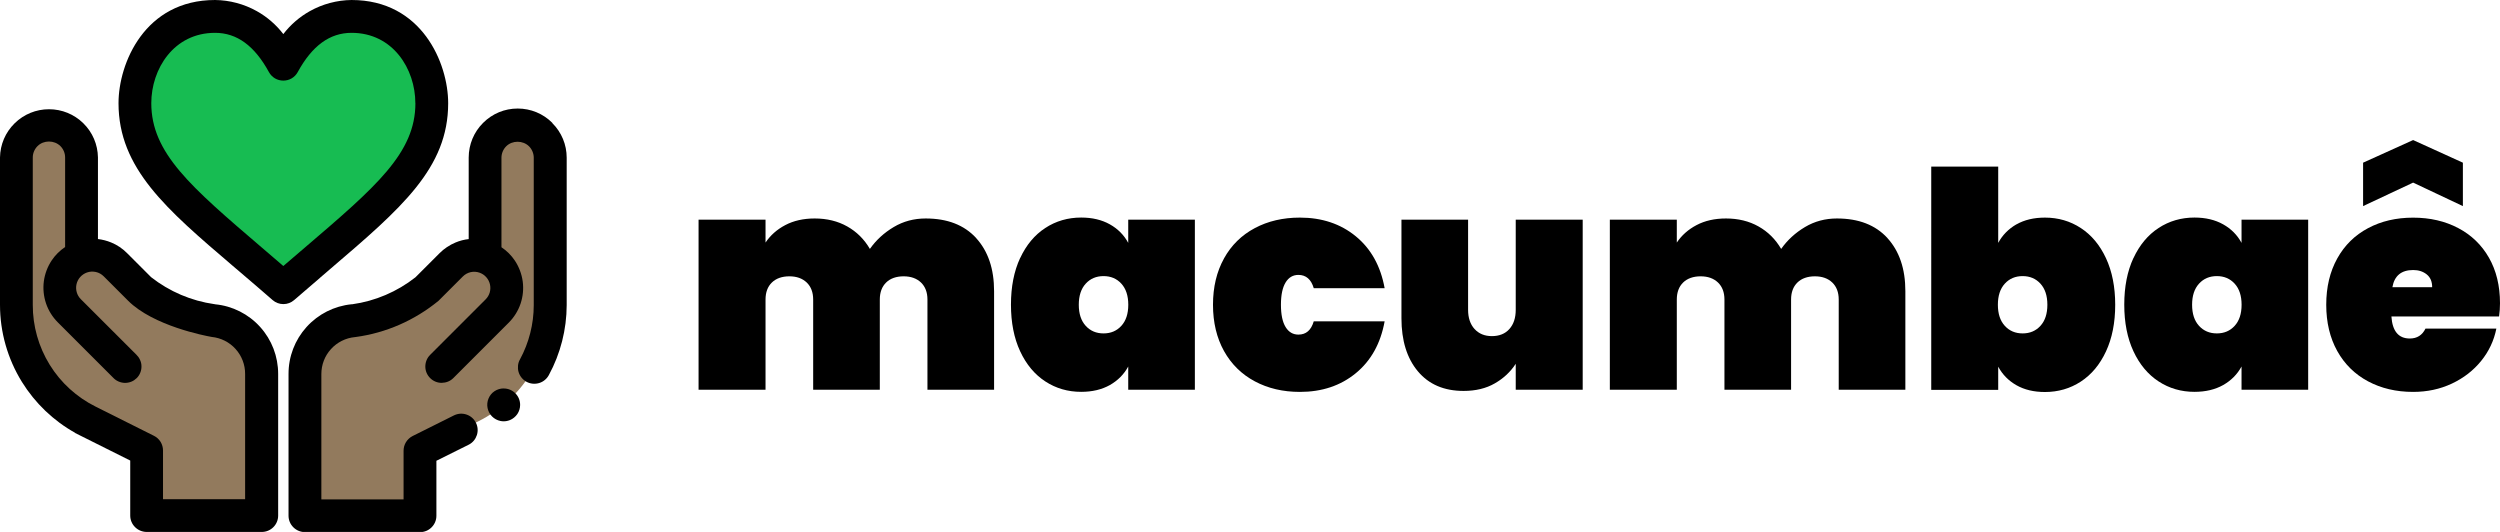
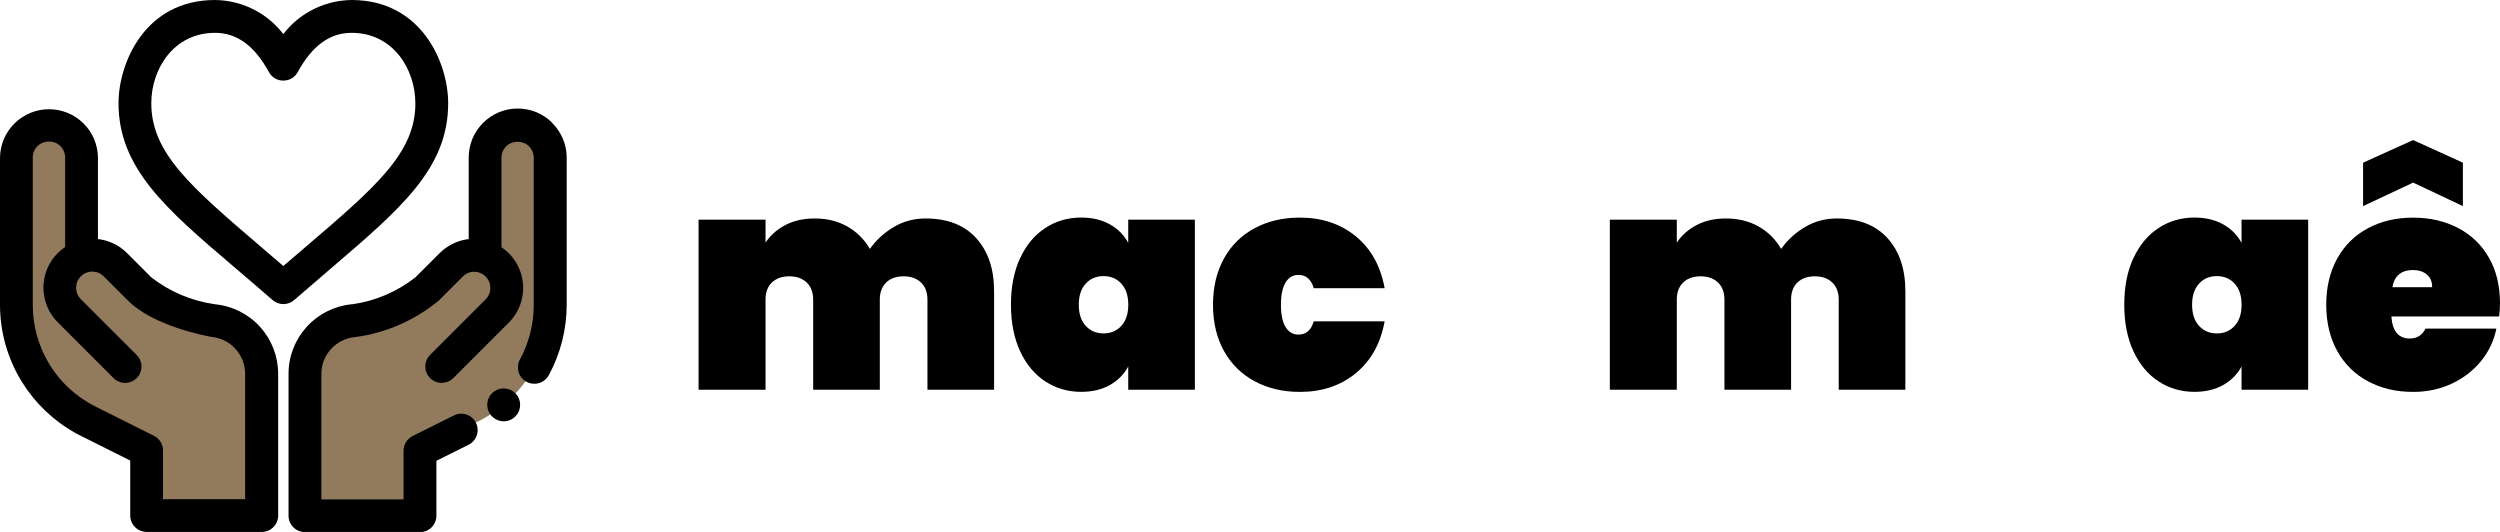
<svg xmlns="http://www.w3.org/2000/svg" id="Camada_2" data-name="Camada 2" viewBox="0 0 460.7 98.03">
  <defs>
    <style>
      .cls-1 {
        fill: #17bc52;
      }

      .cls-2 {
        fill: #927a5d;
      }
    </style>
  </defs>
  <g id="Grupo_59" data-name="Grupo 59">
    <g>
      <g>
        <path class="cls-2" d="M89.41,47.35v-18.33c0-1.59.63-3.12,1.76-4.24,1.13-1.12,2.65-1.76,4.24-1.76s3.12.63,4.24,1.76c1.13,1.13,1.76,2.65,1.76,4.24v27.16c0,4.46-1.24,8.82-3.58,12.61-2.34,3.79-5.69,6.85-9.68,8.85l-10.73,5.36v12h-21.2v-26.11c0-2.45.91-4.81,2.55-6.63,1.64-1.82,3.9-2.96,6.34-3.2.02,0,9.17-1.41,13.57-5.81l4.49-4.49c.8-.8,1.81-1.36,2.92-1.61,1.1-.25,2.26-.18,3.33.19" />
-         <path class="cls-1" d="M64.8,3.02c10.96,0,14.77,10.09,14.77,16,0,12-9.86,18.81-27.36,33.99-17.5-15.18-27.36-22-27.36-33.99,0-5.91,3.82-16,14.77-16,6.72,0,10.45,4.91,12.59,8.82,2.14-3.91,5.86-8.82,12.59-8.82Z" />
        <path class="cls-2" d="M15.02,47.35c1.07-.38,2.22-.44,3.33-.19s2.12.81,2.92,1.61l4.49,4.49c4.32,4.32,13.55,5.8,13.57,5.81,2.44.24,4.7,1.39,6.34,3.2,1.64,1.82,2.55,4.18,2.55,6.63v26.11h-21.2v-12l-10.73-5.37c-3.99-1.99-7.34-5.06-9.68-8.85s-3.58-8.16-3.58-12.61v-27.16c0-1.59.63-3.12,1.76-4.24,1.13-1.12,2.65-1.76,4.24-1.76s3.12.63,4.24,1.76c1.13,1.13,1.76,2.65,1.76,4.24v18.33Z" />
        <g>
          <path d="M58.97,51.19l1.92-1.65c13.07-11.17,21.7-18.55,21.7-30.52,0-7.35-4.83-19.02-17.81-19.02-2.68.03-5.34.74-7.68,2.05-1.9,1.06-3.57,2.51-4.89,4.23-1.32-1.72-2.99-3.17-4.89-4.23-2.34-1.31-5-2.02-7.69-2.05-12.96,0-17.79,11.67-17.79,19.02,0,12,8.82,19.53,21.04,29.96l2.1,1.79c1.68,1.44,3.42,2.92,5.26,4.53.55.48,1.25.74,1.98.74s1.43-.26,1.98-.74c1.67-1.44,3.25-2.8,4.78-4.11ZM76.55,19.02c0,9.18-7.24,15.38-20.45,26.67-1.26,1.08-2.55,2.18-3.89,3.33-1.36-1.17-2.66-2.29-3.94-3.38-13.15-11.25-20.39-17.44-20.39-26.62,0-6.29,4.12-12.97,11.75-12.97,4.02,0,7.27,2.37,9.93,7.24.26.47.64.87,1.11,1.15.93.55,2.15.55,3.08,0,.47-.28.85-.67,1.11-1.15,2.66-4.87,5.91-7.24,9.93-7.24,7.63,0,11.75,6.68,11.75,12.97Z" />
          <path d="M39.66,56.07l-.14-.02c-4.26-.6-8.29-2.32-11.67-4.97l-4.44-4.44c-.84-.85-1.83-1.51-2.93-1.96-.78-.32-1.6-.53-2.43-.63v-15.04c-.04-2.38-.99-4.62-2.69-6.29-1.7-1.67-3.95-2.59-6.33-2.59s-4.63.92-6.33,2.59S.04,26.62,0,29.02v27.16c0,5.02,1.4,9.93,4.04,14.2,2.43,3.92,5.8,7.15,9.82,9.39l-.02.02,10.16,5.08v10.13c0,.81.31,1.56.89,2.14.57.57,1.33.88,2.14.89h21.2c.81,0,1.57-.31,2.14-.88.57-.57.89-1.33.89-2.14v-26.1c0-3.21-1.17-6.28-3.32-8.66-2.15-2.38-5.09-3.86-8.26-4.17ZM29.59,81.42c-.3-.48-.72-.86-1.22-1.11l-10.73-5.37c-3.49-1.73-6.43-4.4-8.48-7.72-2.05-3.32-3.13-7.13-3.12-11.04v-27.16c0-.79.32-1.54.88-2.1,1.12-1.12,3.08-1.12,4.21,0,.56.56.87,1.31.87,2.1v16.5c-.98.66-1.83,1.5-2.48,2.48-.76,1.14-1.26,2.47-1.44,3.83-.18,1.36-.04,2.77.4,4.08.44,1.3,1.19,2.51,2.16,3.48l10.22,10.22c.28.3.61.53.98.69s.77.25,1.17.26c.41,0,.8-.07,1.18-.22.38-.15.71-.38,1-.66s.51-.62.66-1c.15-.38.23-.77.22-1.18,0-.41-.09-.8-.26-1.17-.16-.37-.4-.7-.67-.96l-10.25-10.24c-.35-.35-.62-.8-.75-1.28-.14-.48-.15-1-.04-1.48.11-.49.35-.95.68-1.32.33-.37.76-.66,1.23-.83.53-.19,1.1-.22,1.65-.1.55.12,1.05.4,1.45.8l4.49,4.49c4.65,4.65,14.24,6.47,15.25,6.65l.16.03c1.69.17,3.26.95,4.4,2.22,1.14,1.26,1.77,2.9,1.76,4.6v23.08h-15.13v-8.98c0-.56-.16-1.11-.45-1.59Z" />
          <path d="M92.81,71.58h0c-.6,0-1.18.18-1.68.51-.5.33-.88.8-1.11,1.36-.23.55-.29,1.16-.17,1.75.12.59.4,1.13.83,1.55.42.42.96.71,1.55.83.2.04.4.06.59.06.39,0,.79-.08,1.16-.23.55-.23,1.02-.62,1.36-1.11.33-.5.51-1.08.51-1.68,0-.81-.31-1.57-.88-2.14-.57-.57-1.33-.89-2.14-.89Z" />
          <path d="M101.78,22.64c-1.7-1.7-3.97-2.64-6.38-2.64h0c-2.41,0-4.67.94-6.38,2.65s-2.64,3.97-2.65,6.38v15.03c-.83.09-1.65.3-2.43.63-1.1.46-2.09,1.12-2.93,1.96l-4.45,4.45c-3.38,2.66-7.42,4.38-11.65,4.97h-.13c-3.19.32-6.14,1.81-8.29,4.19-2.15,2.38-3.33,5.46-3.32,8.66v26.11c0,.81.31,1.56.89,2.14.57.57,1.33.88,2.14.89h21.2c.81,0,1.56-.31,2.13-.88.57-.57.89-1.33.89-2.14v-10.13l6.01-2.99c.7-.37,1.21-1,1.45-1.75.24-.75.18-1.56-.18-2.27-.35-.71-.96-1.24-1.71-1.5-.75-.26-1.55-.22-2.3.13l-7.65,3.82c-.5.25-.92.64-1.22,1.12s-.45,1.03-.45,1.59v8.97h-15.15v-23.1c0-1.71.62-3.34,1.77-4.6,1.14-1.26,2.71-2.05,4.41-2.21l.17-.02c5.56-.76,10.8-3.04,15.23-6.66l4.49-4.49c.4-.4.89-.67,1.44-.8.55-.12,1.12-.09,1.65.1.47.17.9.45,1.23.83.33.37.57.83.68,1.32.11.49.1,1-.04,1.49-.14.48-.4.92-.76,1.28l-10.25,10.25c-.56.57-.86,1.33-.86,2.13s.32,1.55.89,2.12c.57.57,1.32.88,2.12.88.84-.02,1.56-.3,2.14-.87l10.24-10.24c.97-.97,1.72-2.18,2.16-3.48.44-1.3.58-2.71.4-4.08-.18-1.37-.68-2.69-1.44-3.84-.65-.98-1.5-1.83-2.48-2.48v-16.5c0-.78.32-1.55.87-2.1,1.12-1.12,3.08-1.12,4.21,0,.55.55.87,1.32.87,2.1v27.16c0,3.49-.88,6.95-2.54,10.01-.2.35-.32.73-.36,1.13-.04.4-.01.8.1,1.18.11.38.3.74.55,1.05.25.31.56.57.91.76.35.19.73.31,1.14.35.4.04.8,0,1.18-.11.39-.12.74-.3,1.05-.56.31-.25.56-.56.75-.91,2.15-3.95,3.28-8.41,3.29-12.9v-27.16c0-2.41-.94-4.67-2.65-6.38Z" />
        </g>
      </g>
      <g>
        <path d="M179.88,43.87c2.2,2.41,3.31,5.67,3.31,9.78v18.17h-12.28v-16.62c0-1.33-.4-2.38-1.19-3.14-.8-.76-1.86-1.14-3.2-1.14s-2.45.38-3.22,1.14c-.78.76-1.17,1.81-1.17,3.14v16.62h-12.28v-16.62c0-1.33-.4-2.38-1.19-3.14-.8-.76-1.86-1.14-3.2-1.14s-2.44.38-3.22,1.14c-.78.76-1.17,1.81-1.17,3.14v16.62h-12.34v-31.34h12.34v4.22c.89-1.33,2.1-2.41,3.64-3.22,1.54-.81,3.34-1.22,5.42-1.22,2.26,0,4.26.49,6,1.47,1.74.98,3.13,2.36,4.17,4.14,1.15-1.63,2.61-2.97,4.39-4.03,1.78-1.06,3.74-1.58,5.89-1.58,4,0,7.1,1.2,9.31,3.61Z" />
        <path d="M187.99,47.57c1.13-2.43,2.68-4.28,4.64-5.56s4.17-1.92,6.61-1.92c2.04,0,3.8.42,5.28,1.25,1.48.83,2.61,1.97,3.39,3.42v-4.28h12.28v31.34h-12.28v-4.28c-.78,1.44-1.91,2.58-3.39,3.42-1.48.83-3.24,1.25-5.28,1.25-2.45,0-4.65-.64-6.61-1.92s-3.51-3.13-4.64-5.56c-1.13-2.43-1.69-5.29-1.69-8.59s.56-6.16,1.69-8.59ZM206.64,52.27c-.85-.93-1.95-1.39-3.28-1.39s-2.43.46-3.28,1.39c-.85.93-1.28,2.22-1.28,3.89s.43,2.96,1.28,3.89c.85.93,1.94,1.39,3.28,1.39s2.43-.46,3.28-1.39c.85-.93,1.28-2.22,1.28-3.89s-.43-2.96-1.28-3.89Z" />
        <path d="M225.56,47.62c1.35-2.43,3.24-4.29,5.67-5.58,2.43-1.3,5.2-1.94,8.31-1.94,4.07,0,7.51,1.15,10.31,3.45,2.8,2.3,4.57,5.48,5.31,9.56h-13.06c-.48-1.63-1.43-2.45-2.83-2.45-1,0-1.79.46-2.36,1.39-.57.93-.86,2.3-.86,4.11s.29,3.19.86,4.11c.57.93,1.36,1.39,2.36,1.39,1.41,0,2.35-.81,2.83-2.45h13.06c-.74,4.08-2.51,7.26-5.31,9.56-2.8,2.3-6.23,3.45-10.31,3.45-3.11,0-5.88-.65-8.31-1.95-2.43-1.3-4.32-3.16-5.67-5.58-1.35-2.43-2.03-5.27-2.03-8.53s.68-6.1,2.03-8.53Z" />
-         <path d="M291.66,40.48v31.34h-12.34v-4.78c-.96,1.48-2.25,2.69-3.86,3.61-1.61.93-3.53,1.39-5.75,1.39-3.59,0-6.4-1.2-8.42-3.61-2.02-2.41-3.03-5.67-3.03-9.78v-18.17h12.28v16.62c0,1.48.4,2.66,1.19,3.53.8.87,1.86,1.31,3.2,1.31s2.45-.43,3.22-1.31c.78-.87,1.17-2.05,1.17-3.53v-16.62h12.34Z" />
        <path d="M347.81,43.87c2.2,2.41,3.31,5.67,3.31,9.78v18.17h-12.28v-16.62c0-1.33-.4-2.38-1.19-3.14-.8-.76-1.86-1.14-3.2-1.14s-2.45.38-3.22,1.14c-.78.76-1.17,1.81-1.17,3.14v16.62h-12.28v-16.62c0-1.33-.4-2.38-1.19-3.14-.8-.76-1.86-1.14-3.2-1.14s-2.44.38-3.22,1.14c-.78.76-1.17,1.81-1.17,3.14v16.62h-12.34v-31.34h12.34v4.22c.89-1.33,2.1-2.41,3.64-3.22,1.54-.81,3.34-1.22,5.42-1.22,2.26,0,4.26.49,6,1.47,1.74.98,3.13,2.36,4.17,4.14,1.15-1.63,2.61-2.97,4.39-4.03,1.78-1.06,3.74-1.58,5.89-1.58,4,0,7.1,1.2,9.31,3.61Z" />
-         <path d="M371.59,41.35c1.46-.83,3.21-1.25,5.25-1.25,2.45,0,4.65.64,6.61,1.92,1.96,1.28,3.51,3.13,4.64,5.56,1.13,2.43,1.7,5.29,1.7,8.59s-.57,6.16-1.7,8.59c-1.13,2.43-2.68,4.28-4.64,5.56-1.96,1.28-4.17,1.92-6.61,1.92-2.04,0-3.79-.42-5.25-1.25-1.46-.83-2.58-1.97-3.36-3.42v4.28h-12.34V30.7h12.34v14.06c.78-1.44,1.9-2.58,3.36-3.42ZM376.01,52.27c-.85-.93-1.95-1.39-3.28-1.39s-2.43.46-3.28,1.39c-.85.93-1.28,2.22-1.28,3.89s.43,2.96,1.28,3.89c.85.93,1.94,1.39,3.28,1.39s2.43-.46,3.28-1.39c.85-.93,1.28-2.22,1.28-3.89s-.43-2.96-1.28-3.89Z" />
        <path d="M393.15,47.57c1.13-2.43,2.68-4.28,4.64-5.56s4.17-1.92,6.61-1.92c2.04,0,3.8.42,5.28,1.25,1.48.83,2.61,1.97,3.39,3.42v-4.28h12.28v31.34h-12.28v-4.28c-.78,1.44-1.91,2.58-3.39,3.42-1.48.83-3.24,1.25-5.28,1.25-2.45,0-4.65-.64-6.61-1.92s-3.51-3.13-4.64-5.56c-1.13-2.43-1.69-5.29-1.69-8.59s.56-6.16,1.69-8.59ZM411.8,52.27c-.85-.93-1.95-1.39-3.28-1.39s-2.43.46-3.28,1.39c-.85.93-1.28,2.22-1.28,3.89s.43,2.96,1.28,3.89c.85.93,1.94,1.39,3.28,1.39s2.43-.46,3.28-1.39c.85-.93,1.28-2.22,1.28-3.89s-.43-2.96-1.28-3.89Z" />
        <path d="M460.53,58.32h-19.84c.18,2.71,1.31,4.06,3.39,4.06,1.33,0,2.3-.61,2.89-1.83h13.06c-.44,2.22-1.38,4.21-2.81,5.97-1.43,1.76-3.22,3.15-5.39,4.17-2.17,1.02-4.55,1.53-7.14,1.53-3.11,0-5.88-.65-8.31-1.95-2.43-1.3-4.32-3.16-5.67-5.58-1.35-2.43-2.03-5.27-2.03-8.53s.68-6.1,2.03-8.53c1.35-2.43,3.24-4.29,5.67-5.58,2.43-1.3,5.2-1.94,8.31-1.94s5.88.64,8.31,1.92c2.43,1.28,4.32,3.1,5.67,5.47,1.35,2.37,2.03,5.17,2.03,8.39,0,.85-.06,1.67-.17,2.44ZM444.69,33.65l-9.22,4.33v-8l9.22-4.17,9.17,4.17v8l-9.17-4.33ZM448.2,52.93c0-1.04-.33-1.82-1-2.36-.67-.54-1.5-.81-2.5-.81-2.19,0-3.46,1.06-3.83,3.17h7.34Z" />
      </g>
    </g>
  </g>
</svg>